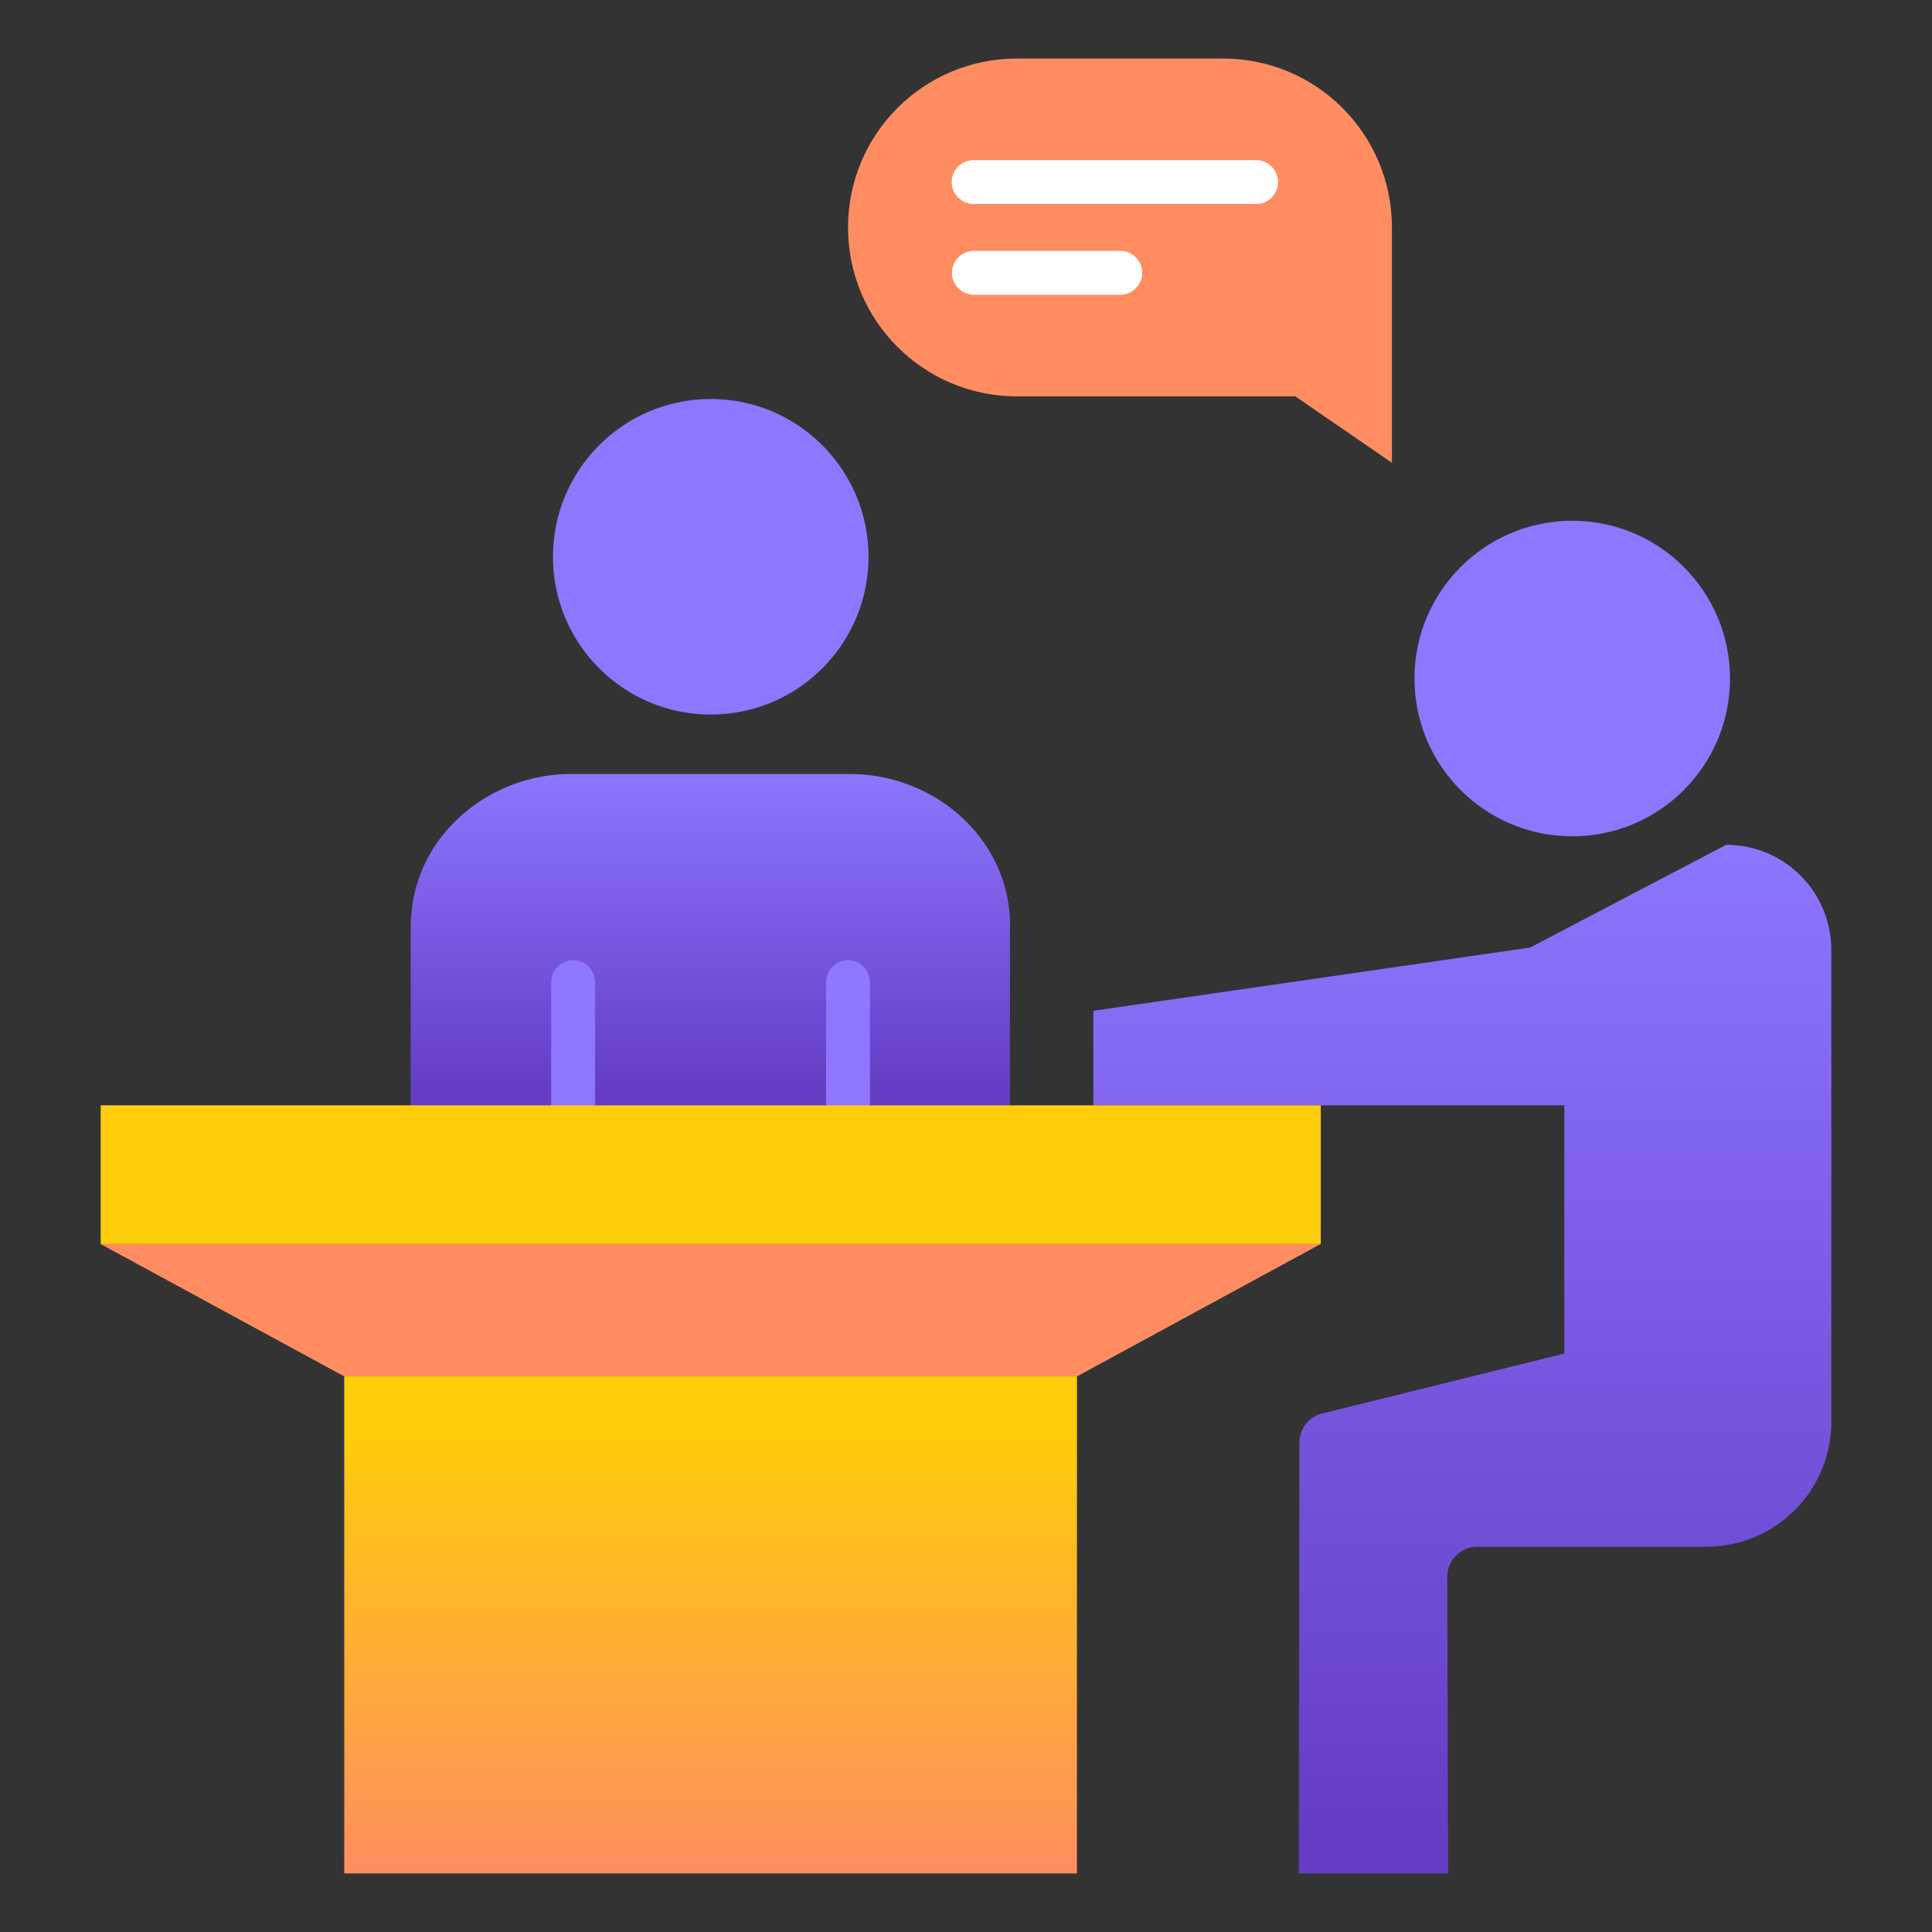
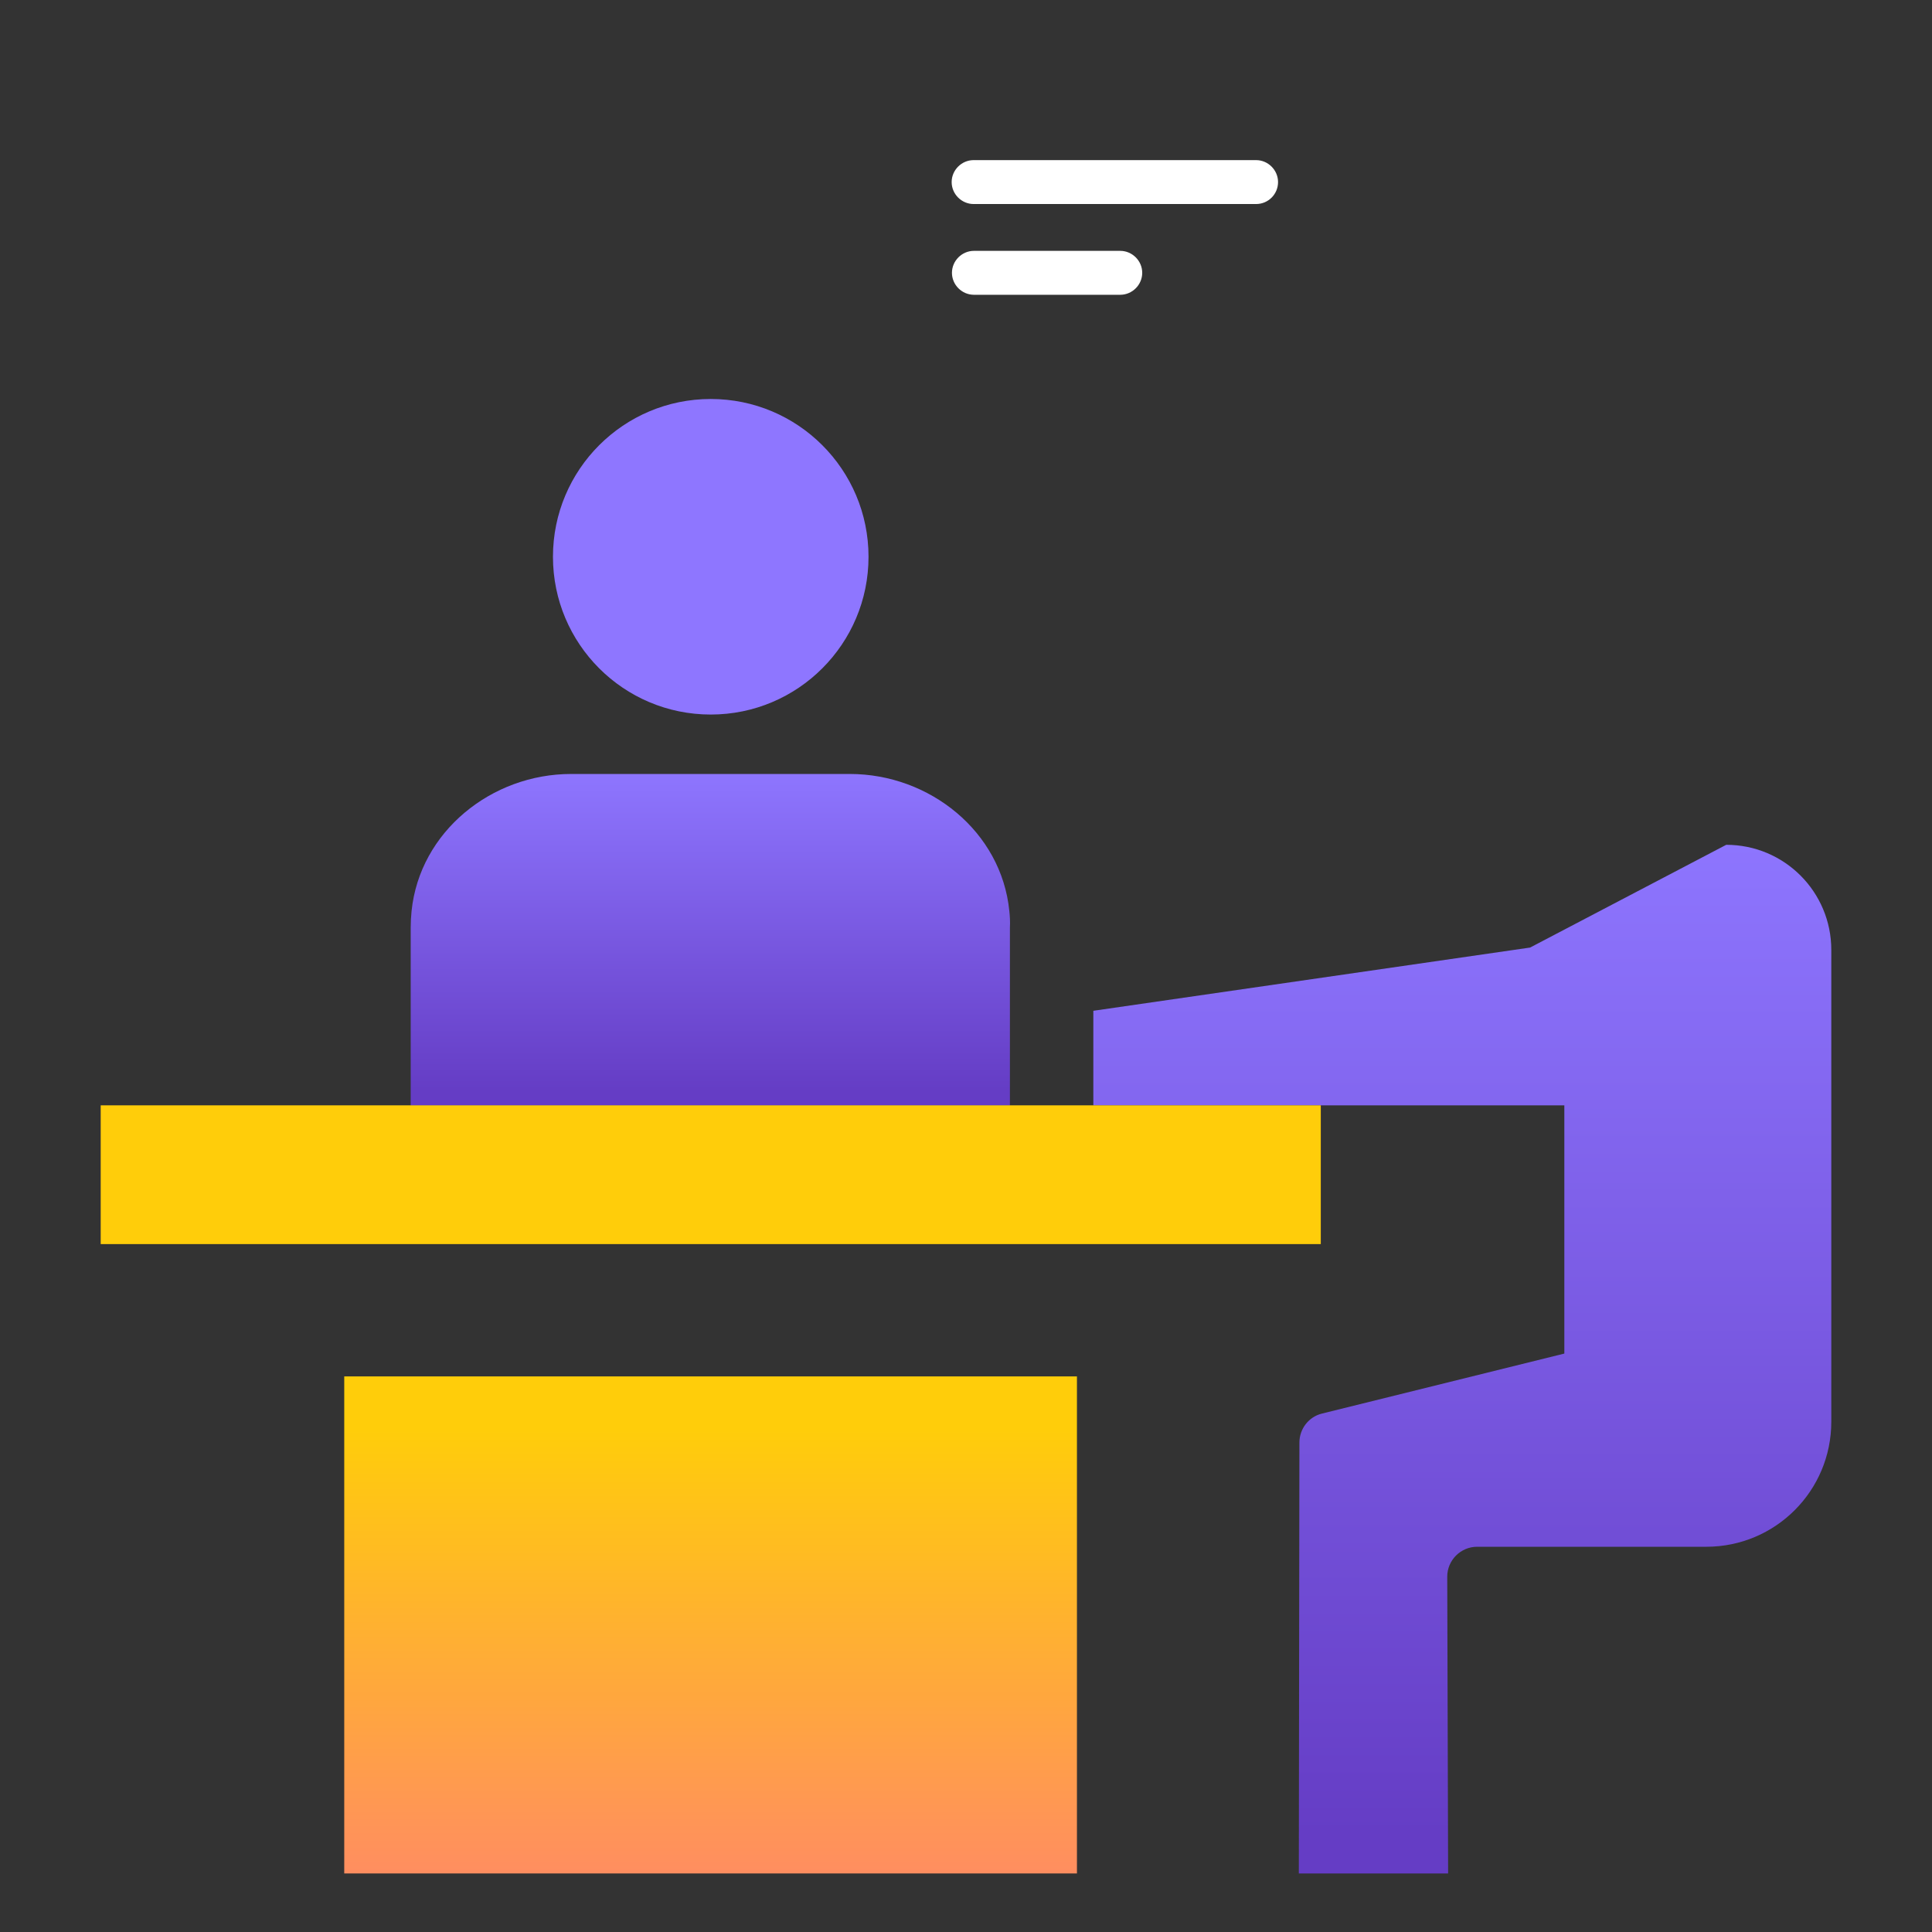
<svg xmlns="http://www.w3.org/2000/svg" xmlns:xlink="http://www.w3.org/1999/xlink" id="Layer_1" height="512" viewBox="0 0 66 66" width="512">
  <rect x="0" y="0" width="66" height="66" fill="#333333" stroke="none" />
  <linearGradient id="lg1">
    <stop offset="0" stop-color="#8e76ff" />
    <stop offset="1" stop-color="#653dc5" />
  </linearGradient>
  <linearGradient id="SVGID_1_" gradientUnits="userSpaceOnUse" x1="49.957" x2="49.957" xlink:href="#lg1" y1="28.242" y2="62.66" />
  <linearGradient id="SVGID_2_" gradientUnits="userSpaceOnUse" x1="24.275" x2="24.275" y1="64.193" y2="48.822">
    <stop offset="0" stop-color="#ff8d61" />
    <stop offset="1" stop-color="#ffcd0a" />
  </linearGradient>
  <linearGradient id="SVGID_3_" gradientUnits="userSpaceOnUse" x1="24.275" x2="24.275" xlink:href="#lg1" y1="26.349" y2="37.208" />
  <g>
    <path d="m58.97 28.86-6.7 3.51-14.92 2.16v3.23h16.09v8.48l-8.28 2.05c-.45.11-.77.52-.77.99l-.02 14.72h5.1l-.03-10.14c0-.56.46-1.02 1.02-1.02h7.83c2.36 0 4.27-1.91 4.27-4.27v-16.12c0-1.98-1.6-3.59-3.59-3.59z" fill="url(#SVGID_1_)" />
-     <circle cx="53.71" cy="23.18" fill="#8e76ff" r="5.39" />
    <circle cx="24.28" cy="19.02" fill="#8e76ff" r="5.39" />
-     <path d="m11.76 47.02-8.32-4.52h41.67l-8.32 4.52z" fill="#ff8d61" />
    <path d="m11.76 47.02v16.98h25.03v-16.98z" fill="url(#SVGID_2_)" />
-     <path d="m41.78 2h-7.04c-3.19 0-5.77 2.58-5.77 5.77s2.58 5.77 5.77 5.77h9.51l3.3 2.27v-8.04c0-3.19-2.58-5.77-5.77-5.77z" fill="#ff8d61" />
    <path d="m34.48 31.12c-.27-2.71-2.72-4.68-5.45-4.68h-9.52c-2.72 0-5.17 1.97-5.45 4.68-.02.19-.03.38-.03.57v6.08h20.47v-6.08c.01-.2 0-.39-.02-.57z" fill="url(#SVGID_3_)" />
    <g>
-       <path d="m19.58 38.51c-.41 0-.75-.34-.75-.75v-4.21c0-.41.34-.75.75-.75s.75.34.75.75v4.21c0 .42-.34.75-.75.75z" fill="#8e76ff" />
-     </g>
+       </g>
    <g>
-       <path d="m28.97 38.51c-.41 0-.75-.34-.75-.75v-4.21c0-.41.34-.75.75-.75s.75.34.75.75v4.21c0 .42-.33.75-.75.75z" fill="#8e76ff" />
-     </g>
+       </g>
    <g>
      <path d="m42.91 6.97h-9.65c-.41 0-.75-.34-.75-.75s.34-.75.75-.75h9.65c.41 0 .75.34.75.75s-.33.75-.75.75z" fill="#fff" />
    </g>
    <g>
      <path d="m38.27 10.07h-5c-.41 0-.75-.34-.75-.75s.34-.75.75-.75h5c.41 0 .75.34.75.75s-.34.75-.75.75z" fill="#fff" />
    </g>
    <path d="m3.44 37.76h41.68v4.74h-41.68z" fill="#ffcd0a" />
  </g>
</svg>